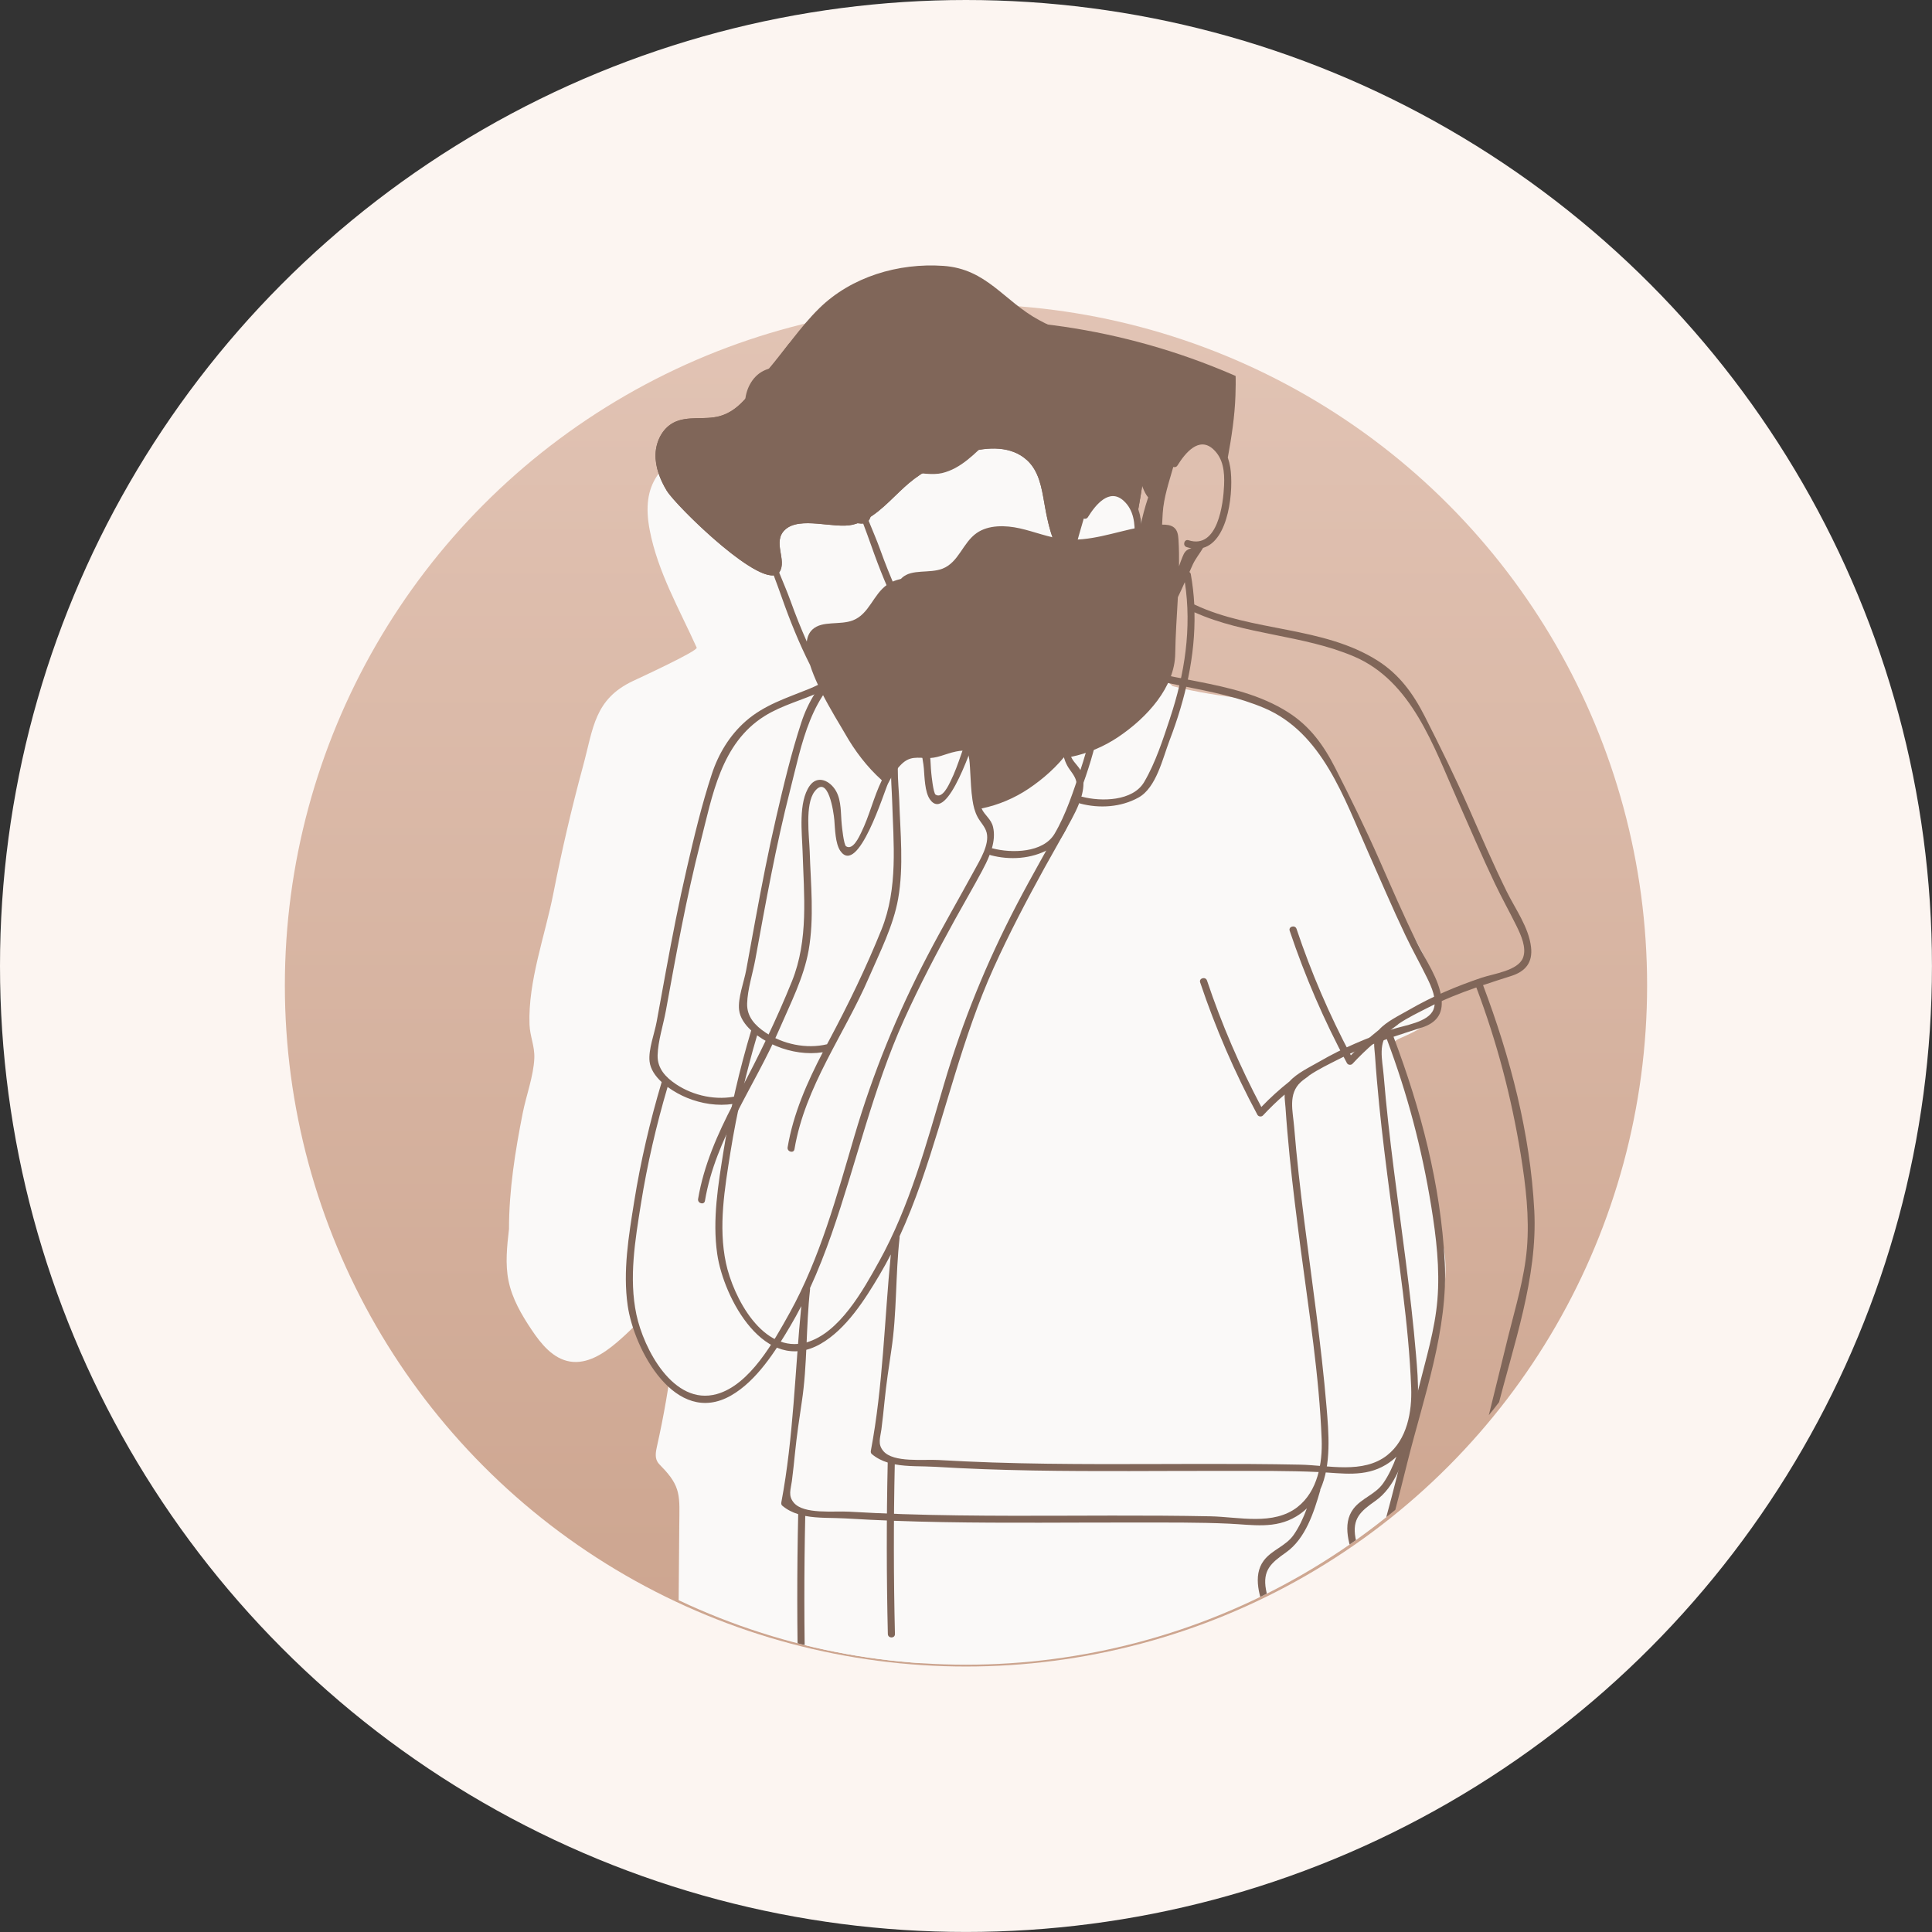
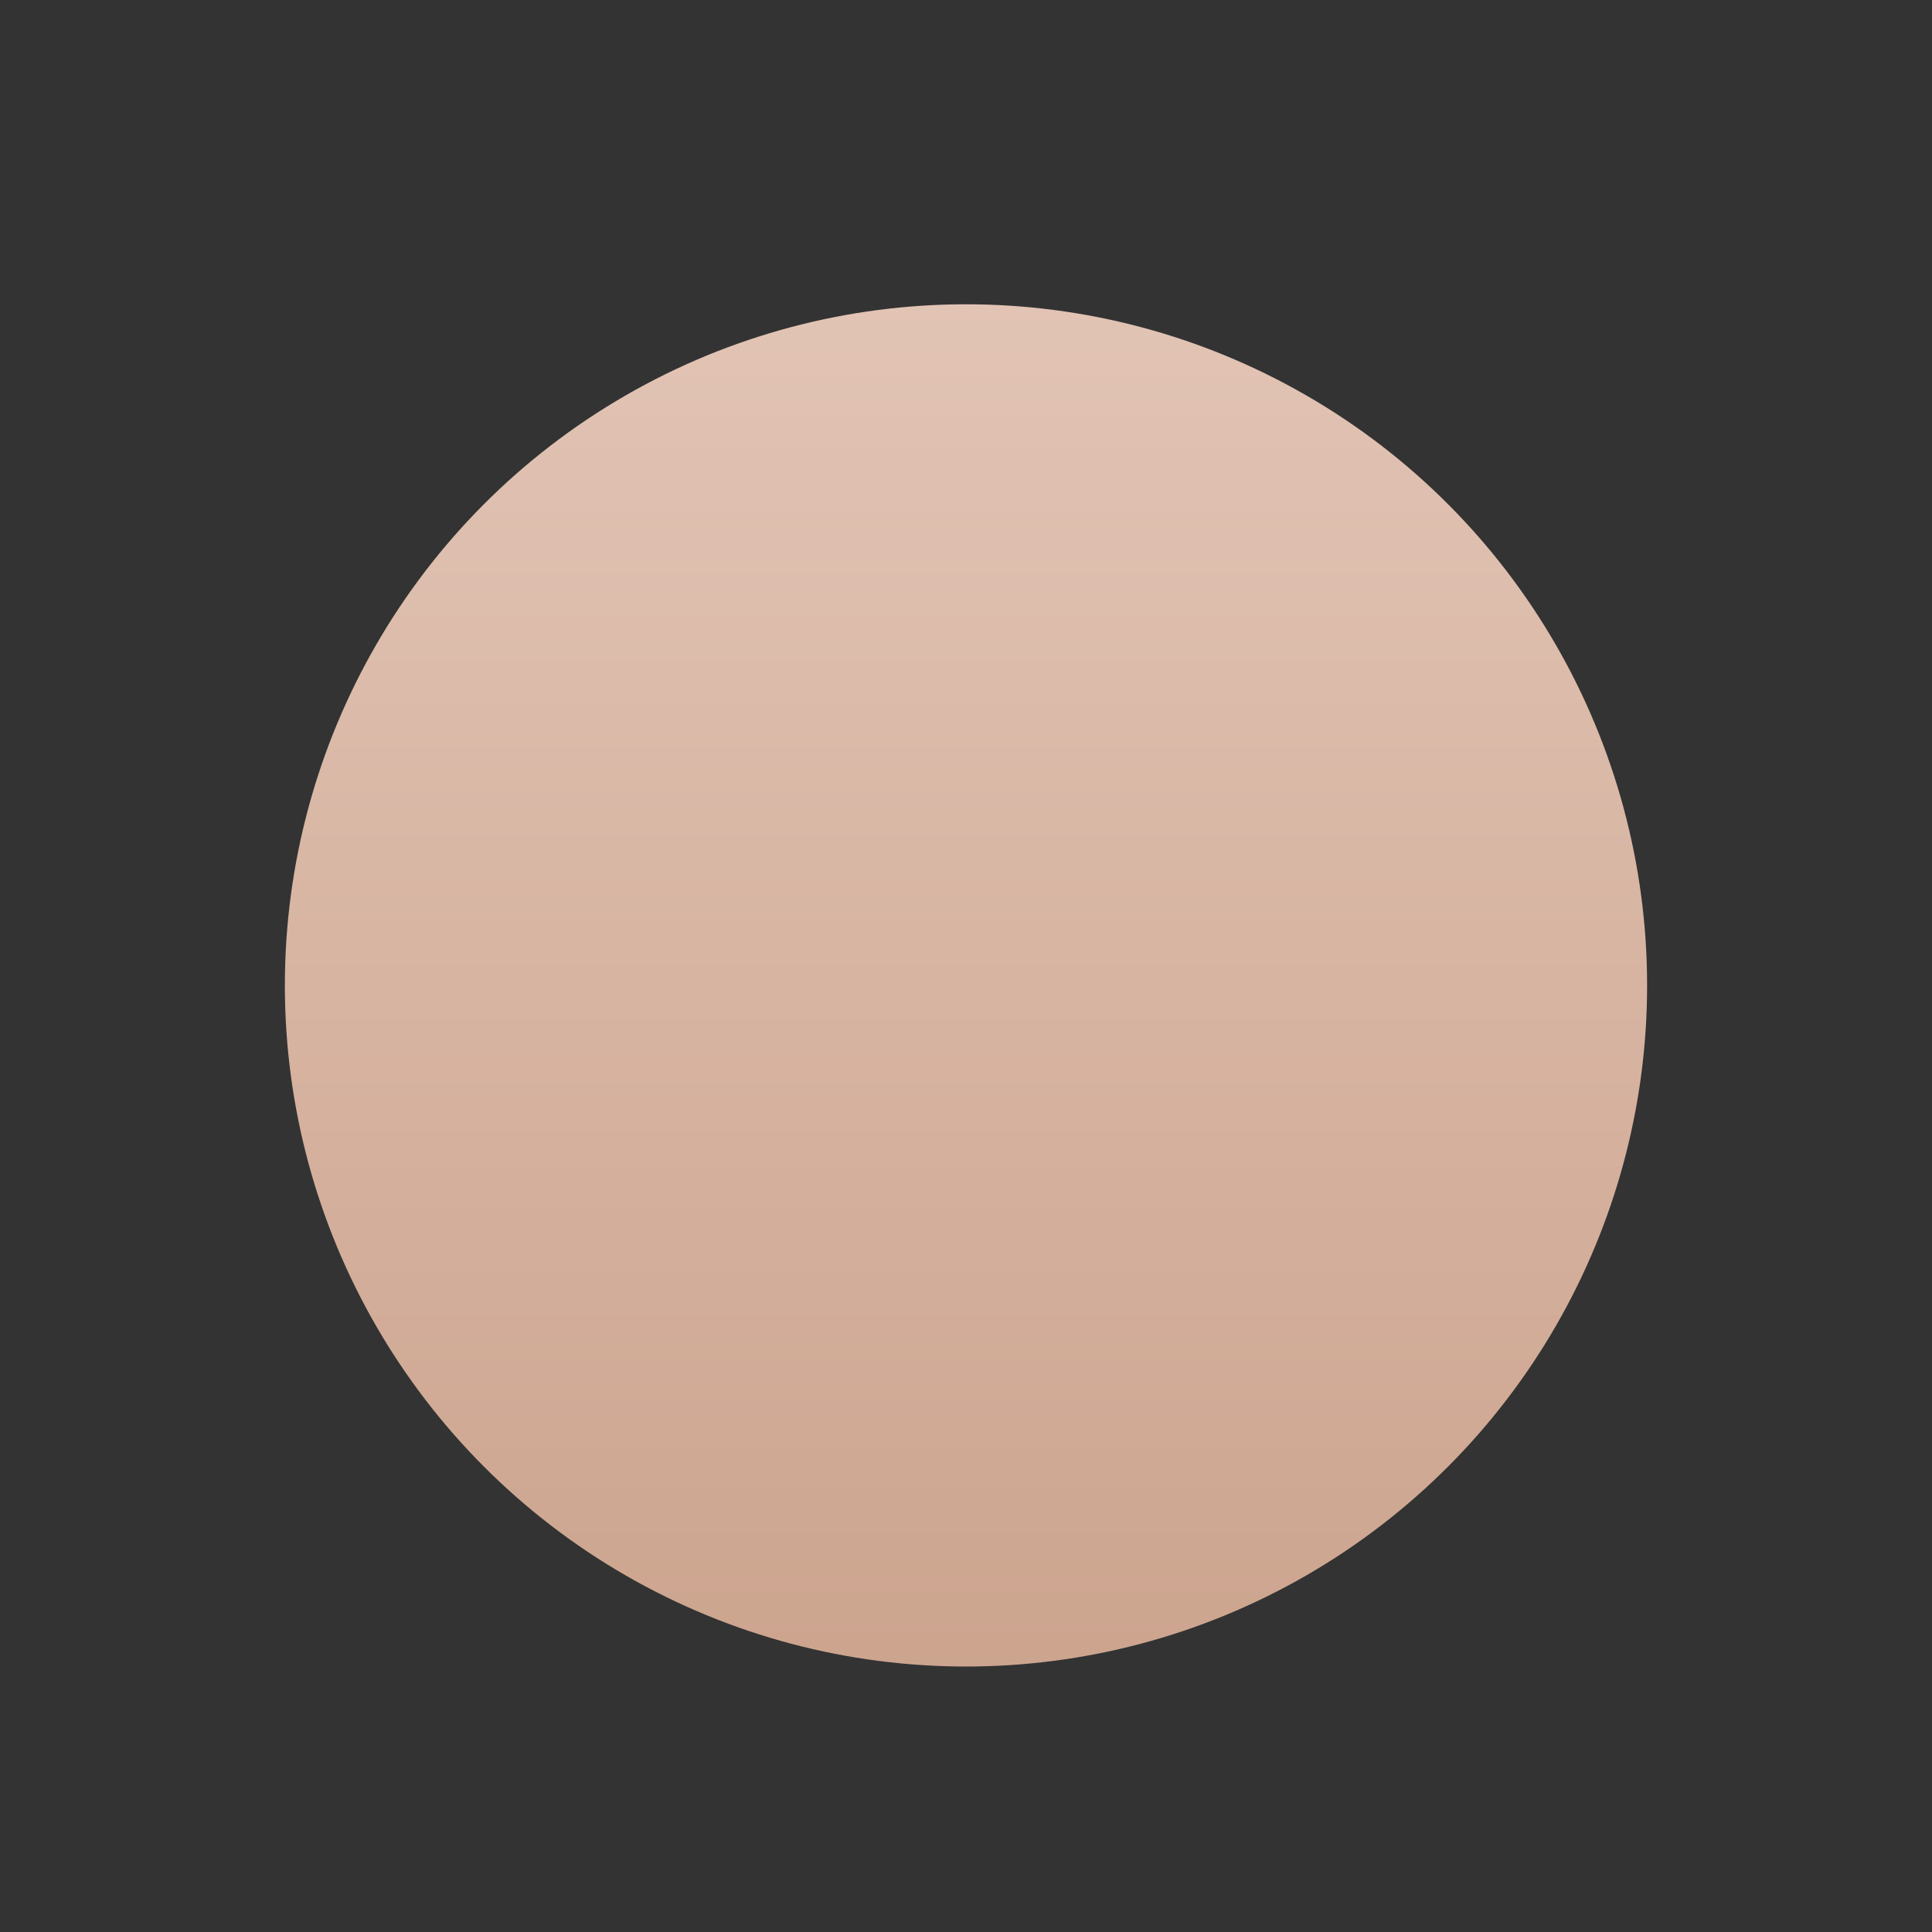
<svg xmlns="http://www.w3.org/2000/svg" id="Layer_2" data-name="Layer 2" viewBox="0 0 566.93 566.93">
  <rect x="0" y="0" width="566.93" height="566.93" fill="#333333" stroke="none" />
  <defs>
    <style>
      .cls-1 {
        fill: #fcf5f1;
      }

      .cls-1, .cls-2, .cls-3, .cls-4, .cls-5 {
        stroke-width: 0px;
      }

      .cls-2 {
        fill: url(#linear-gradient);
      }

      .cls-3 {
        fill: #806659;
      }

      .cls-4 {
        fill: none;
      }

      .cls-5 {
        fill: #faf9f8;
      }

      .cls-6 {
        clip-path: url(#clippath);
      }
    </style>
    <linearGradient id="linear-gradient" x1="283.46" y1="84.67" x2="283.46" y2="494.65" gradientUnits="userSpaceOnUse">
      <stop offset="0" stop-color="#e2c4b5" />
      <stop offset="1" stop-color="#cca48e" />
    </linearGradient>
    <clipPath id="clippath">
-       <circle class="cls-4" cx="283.46" cy="291.13" r="197.36" />
-     </clipPath>
+       </clipPath>
  </defs>
  <g id="graphic_elements" data-name="graphic elements">
    <g>
-       <circle class="cls-1" cx="283.46" cy="283.46" r="283.46" />
      <g>
        <circle class="cls-2" cx="283.46" cy="289.16" r="199.87" />
        <g>
          <g class="cls-6">
            <path class="cls-5" d="M422.99,363.44c-2.42-8.37-2.36-17.05-4.34-25.65-2.29-9.92-5.85-19.5-9.4-29.03-.34-.9-.67-1.95-.2-2.79.33-.59.96-.92,1.57-1.2,6.25-2.82,12.13-5.16,10.92-13.01-1.35-8.78-6.28-16.09-10.53-23.52-5.01-8.77-8.53-18.73-12.38-28.06-4.01-9.75-8.2-15.67-14.54-23.95-4.75-6.2-10.64-10.24-18.54-11.15-7.21-.83-14.42-1.97-21.47-3.73-5.8-1.44-20.82-4.19-22.89-10.36-.69-2.07-.64-4.32-.57-6.5.25-8.57,3.42-6.55,8.7-11.62,4.2-4.04,6.33-10.35,6.01-16.11-.5-9.13-5.7-17.29-11.31-24.5-2.14-2.75-4.46-5.51-7.6-7.01-3.25-1.55-7.01-1.57-10.61-1.43-22.09.87-43.97,6.72-63.56,16.98-11.87,6.22-17.56,12.11-14.92,25.86,2.36,12.27,8.71,23.19,13.78,34.45.44.98-17.26,9.11-18.67,9.78-11.4,5.38-11.65,13.84-14.67,24.95-3.35,12.34-6.25,24.8-8.71,37.35-2.43,12.42-7.46,25.76-7.01,38.5.13,3.55,1.57,6.33,1.41,9.95-.23,5.2-2.37,10.88-3.39,16-2.22,11.23-4.04,22.61-4.04,34.08-.58,5.07-1.15,10.23-.13,15.23,1.06,5.19,3.79,9.89,6.74,14.3,2.79,4.18,6.31,8.53,11.27,9.35,5.05.84,9.87-2.29,13.77-5.61,3.58-3.06,6.91-6.42,9.93-10.03,2.79-3.33,4.42-8.54,8.76-10.04,1.5,6.53-1.43,16.76-2.24,23.47-1.1,9.08-2.66,18.1-4.66,27.03-.33,1.48-.66,3.11.04,4.45.29.56.74,1.01,1.18,1.46,5.97,6.04,5.38,8.88,5.31,17.38-.06,7.57-.13,15.14-.19,22.71-.04,4.88-.06,9.9,1.74,14.43,4.11,10.36,14.44,8.19,23.59,8.55,11.67.47,23.36-.72,34.83-2.9,23.45-4.47,45.89-13.04,68.06-21.69,13.5-5.27,26.37-13.2,36.26-23.9,7.52-8.14,9.69-18.83,12.15-29.28,2.65-11.24,5.3-22.47,7.95-33.71,2.37-10.02,5.62-19,2.59-29.46Z" />
            <path class="cls-5" d="M386.32,352.37c-2.42-8.37-2.36-17.05-4.34-25.65-2.29-9.92-5.85-19.5-9.4-29.03-.34-.9-.67-1.95-.2-2.79.33-.59.96-.92,1.57-1.2,6.25-2.82,12.13-5.16,10.92-13.01-1.35-8.78-6.28-16.09-10.53-23.52-5.01-8.77-8.53-18.73-12.38-28.06-4.01-9.75-8.2-15.67-14.54-23.95-4.75-6.2-10.64-10.24-18.54-11.15-7.21-.83-14.42-1.97-21.47-3.73-5.8-1.44-20.82-4.19-22.89-10.36-.69-2.07-.64-4.32-.57-6.5.25-8.57,3.42-6.55,8.7-11.62,4.2-4.04,6.33-10.35,6.01-16.11-.5-9.13-5.7-17.29-11.31-24.5-2.14-2.75-4.46-5.51-7.6-7.01-3.25-1.55-7.01-1.57-10.61-1.43-22.09.87-43.97,6.72-63.56,16.98-11.87,6.22-17.56,12.11-14.92,25.86,2.36,12.27,8.71,23.19,13.78,34.45.44.98-17.26,9.11-18.67,9.78-11.4,5.38-11.65,13.84-14.67,24.95-3.35,12.34-6.25,24.8-8.71,37.35-2.43,12.42-7.46,25.76-7.01,38.5.13,3.55,1.57,6.33,1.41,9.95-.23,5.2-2.37,10.88-3.39,16-2.22,11.23-4.04,22.61-4.04,34.08-.58,5.07-1.15,10.23-.13,15.23,1.06,5.19,3.79,9.89,6.74,14.3,2.79,4.18,6.31,8.53,11.27,9.35,5.05.84,9.87-2.29,13.77-5.61,3.58-3.06,6.91-6.42,9.93-10.03,2.79-3.33,4.42-8.54,8.76-10.04,1.5,6.53-1.43,16.76-2.24,23.47-1.1,9.08-2.66,18.1-4.66,27.03-.33,1.48-.66,3.11.04,4.45.29.56.74,1.01,1.18,1.46,5.97,6.04,5.38,8.88,5.31,17.38-.06,7.57-.13,15.14-.19,22.71-.04,4.88-.06,9.9,1.74,14.43,4.11,10.36,14.44,8.19,23.59,8.55,11.67.47,23.36-.72,34.83-2.9,23.45-4.47,45.89-13.04,68.06-21.69,13.5-5.27,26.37-13.2,36.26-23.9,7.52-8.14,9.69-18.83,12.15-29.28,2.65-11.24,5.3-22.47,7.95-33.71,2.37-10.02,5.62-19,2.59-29.46Z" />
-             <path class="cls-3" d="M423.95,370.35c-1.18-22.7-7.05-44.96-15.03-66.12,2.73-.92,5.47-1.8,8.24-2.68,4.18-1.33,6.37-3.91,5.84-8.48-.68-5.85-4.63-11.2-7.15-16.33-3.96-8.04-7.5-16.28-11.12-24.48-4.02-9.12-8.38-17.98-12.89-26.86-3.39-6.67-7.45-12.33-13.89-16.41-16.07-10.18-36.78-8.37-53.77-16.47-.16-2.95-.49-5.91-1.02-8.88-.06-.31-.21-.51-.41-.62.34-.76.67-1.53,1.02-2.28.82-1.74,2.06-3.21,2.99-4.82,7.69-2.16,9-17.28,7.98-23.61-.15-.95-.39-1.93-.72-2.89,1.1-6.02,2.03-12.07,2.24-18.17.3-8.74.05-19.65-7.43-25.16-7.35-5.42-15.96-7.85-23.92-12.15-10.32-5.57-15.31-15.02-28.08-15.91-13.2-.91-27.01,3.19-36.45,12.46-5.59,5.49-10.13,12.35-15.19,18.28-4.15,4.87-7.41,11.57-14.08,13.37-4.39,1.18-9.37-.21-13.41,1.86-3.35,1.72-5.24,5.57-5.34,9.34-.1,3.76,1.34,7.42,3.28,10.64,2.47,4.09,24.29,25.67,31.4,24.85.8,2.13,1.59,4.27,2.35,6.43,2.39,6.81,5.09,13.48,8.33,19.91.6,1.88,1.4,3.85,2.31,5.8-.87.43-1.76.83-2.66,1.2-6.57,2.66-13.1,4.68-18.54,9.45-4.72,4.14-8,9.58-9.95,15.51-2.97,9.03-5.22,18.49-7.36,27.75-2.31,9.94-4.25,19.97-6.1,30-.92,4.98-1.82,9.96-2.73,14.94-.63,3.44-2.48,8.21-2.08,11.66.26,2.28,1.69,4.33,3.55,6.05-3.44,11.54-6.18,23.26-8.08,35.15-1.59,9.98-3.35,20.35-1.89,30.44,1.88,12.99,14.05,35.69,30.33,26.38,7.51-4.29,13.03-13.03,17.33-20.29,1.16-1.95,2.24-3.94,3.28-5.95-1.88,19.18-2.27,38.55-5.85,57.56-.07.35-.03.77.27,1.01,1.41,1.19,2.99,1.97,4.67,2.49,0,.01,0,.02,0,.03-.37,16.76-.36,33.53.04,50.29.03,1.34,2.12,1.34,2.08,0-.4-16.6-.41-33.2-.05-49.8,3.84.74,8.04.5,11.84.73,9.51.58,19.03.91,28.55,1.08,18.95.34,37.91.09,56.86.12,9.04.02,18.14-.08,27.17.34,6.84.32,13.46,1.61,19.66-2.12,1.18-.71,2.21-1.51,3.12-2.38-1.01,2.75-2.24,5.43-3.88,7.79-2.31,3.31-6.37,4.37-8.75,7.51-3.45,4.55-1.13,11.07.67,15.77,1.13,2.94,2.46,5.8,3.52,8.77.85,2.36,1.54,4.99,3.54,6.69,5.57,4.7,12.44-1.47,15.87-5.79,5.43-6.83,7.79-15.78,10.35-23.97,3.13-10.01,5.66-20.19,8.2-30.37,4.76-19.06,11.98-38.83,10.94-58.7ZM317.08,225.88c-2.08,6.23-4.27,13.1-7.62,18.77-3.33,5.64-12.61,5.78-18.21,4.29-.07-.02-.12,0-.19-.01.59-2.07.83-4.2.34-6.26-.56-2.38-2.44-3.37-3.37-5.43,4.97-1.02,9.72-3.06,13.79-5.79,8.58-5.75,16.63-14.7,16.77-24.47.08-5.52.48-11.05.78-16.59.43-.86.77-1.63,1.01-2.14.36-.75.69-1.52,1.03-2.28,2.07,13.51-.03,27-4.35,39.93ZM332.93,157.54c-.23,5.46-1.85,18.88-10.44,16.14-1.28-.41-1.83,1.6-.55,2.01.49.16.95.26,1.41.34-.66.15-1.27.43-1.73.93-.41.45-.66,1.02-.89,1.59-.38.92-.71,1.84-1.02,2.77.03-2.62,0-5.24-.17-7.86-.08-1.27-.25-2.66-1.31-3.52-.91-.74-2.24-.86-3.49-.84.06-1.12.1-2.25.18-3.36.31-4.71,1.84-9.09,3.1-13.57.42.15.92.06,1.22-.42,2.28-3.66,6.29-8.63,10.5-4.79,2.98,2.73,3.36,6.67,3.19,10.58ZM228.63,167.97s.05-.04.07-.07c2.37-3.48-2.15-8.86,1.64-12.43,4.34-4.09,14.49-.21,19.85-1.49,5.61-1.34,9.67-5.8,13.92-9.84.84-.8,1.7-1.59,2.57-2.33,7.68-6.54,25.65-15.03,34.68-6.78,3.52,3.21,4.3,8.09,5.08,12.55.39,2.22,1.8,10.76,4.21,13.53-.95,2.87-1.73,5.79-2.34,8.75-7.57,1.44-14.96,4.36-22.59,3.5-4.37-.49-8.44-2.2-12.71-3.15-4.27-.96-9.2-1.05-12.66,1.35-4.14,2.87-5.26,8.63-10.1,10.49-3.8,1.45-8.94,0-11.81,2.64-.99.9-1.51,2.13-1.69,3.57-1.73-3.89-3.31-7.84-4.75-11.86-.98-2.73-2.22-5.56-3.37-8.42ZM192.97,309.65c.11-4.16,1.66-8.88,2.41-12.98,3.03-16.61,6.01-33.25,10.2-49.62,3.48-13.6,5.94-28.86,18.75-36.91,5.17-3.25,11.15-4.67,16.63-7.25,2.62,5.24,5.71,10.09,7.05,12.46,2.78,4.9,6.38,9.69,10.76,13.61-2.42,4.94-3.65,10.5-6.1,15.43-.52,1.05-2.39,5.26-4.39,3.95-.69-.45-1.22-5.77-1.28-6.4-.32-3.15-.05-6.91-1.65-9.77-1.71-3.06-5.44-4.89-7.77-1.57-3.37,4.8-2.24,13.81-2.07,19.22.4,12.87,1.8,25.91-3.12,38.13-4.53,11.23-9.75,21.98-15.45,32.65-.18.33-.35.66-.53.99-6.05,1.45-12.92,0-18.06-3.45-3.04-2.04-5.48-4.62-5.38-8.48ZM231.67,385.34c-4.54,8.21-11.6,21.04-21.34,23.74-12.77,3.54-21.46-13.36-23.58-23.32-2.27-10.68-.36-21.9,1.33-32.53,1.85-11.59,4.5-23.01,7.82-34.27,1.9,1.39,3.98,2.49,5.71,3.19,4.27,1.74,9,2.48,13.56,1.78-4.6,8.86-8.64,17.95-10.32,27.89-.22,1.31,1.79,1.88,2.01.55,3.12-18.48,14.58-33.53,21.86-50.41,3.19-7.39,7.14-15.07,8.56-23.06,1.69-9.51.62-19.51.32-29.1-.14-4.32-1.45-13.8,1.45-17.55,4-5.19,5.6,6.19,5.78,8.4.21,2.57.27,6.87,1.75,9.03,5.23,7.59,12.91-17.51,13.97-19.68.81-1.66,1.81-3.27,3-4.69,2.63-3.14,4.4-3.11,8.07-2.87,3.35.22,5.67-1.25,8.86-1.9,2.97-.6,3.59-.25,3.95,2.33.09.67.14,1.35.18,2.03,0,0,0,.01,0,.02,0,0,0,.01.01.02.03.56.06,1.12.09,1.67.16,2.7.25,5.42.65,8.1.27,1.84.66,3.45,1.53,5.08.8,1.5,2.21,2.81,2.64,4.56.86,3.47-1.99,8.05-3.56,10.94-4.59,8.44-9.42,16.74-13.86,25.26-8.84,16.95-15.95,34.34-21.35,52.68-5.22,17.72-10.08,35.82-19.07,52.09ZM380.78,442.2c-7.11,5.55-17.21,2.92-25.55,2.75-19.32-.39-38.65-.13-57.98-.16-10.79-.02-21.58-.12-32.37-.48-5.26-.18-10.52-.41-15.78-.72-4.34-.26-13.22.86-16.16-2.63-1.73-2.06-.91-3.83-.57-6.34.37-2.78.64-5.58.93-8.37.51-4.99,1.23-9.92,1.98-14.87,1.66-10.92,1.2-22.11,2.43-33.05.01-.13,0-.23-.03-.33,2.38-5.17,4.45-10.48,6.33-15.85,7.33-20.98,12.11-42.61,21.29-62.95,4.52-10.01,9.63-19.74,14.93-29.37,2.62-4.76,5.37-9.44,7.93-14.23.79-1.47,1.61-3.09,2.26-4.78.08.05.16.1.27.13,5.63,1.5,11.99,1.11,17.15-1.77,5.21-2.91,7.05-11.43,9.1-16.79,4.63-12.11,7.59-24.74,7.3-37.56,14.93,6.71,31.78,6.57,46.79,12.96,16.98,7.23,23.38,26.42,30.38,42.14,3.64,8.18,7.14,16.43,10.99,24.51,2.01,4.23,4.31,8.31,6.37,12.51,1.28,2.62,3,6.37,1.87,9.28-1.48,3.79-8.61,4.64-12.25,5.87-3.56,1.21-7.09,2.54-10.54,4.04-3.64,1.58-7.2,3.35-10.63,5.34-2.76,1.6-6.65,3.42-8.83,5.86-2.92,2.31-5.66,4.8-8.26,7.5-6.32-11.93-11.65-24.3-15.94-37.1-.42-1.27-2.44-.72-2.01.55,4.5,13.41,10.1,26.36,16.79,38.82.31.58,1.19.69,1.64.21,2.02-2.17,4.13-4.21,6.35-6.13-.03,1.25.18,2.54.26,3.79.32,4.78.74,9.54,1.21,14.31.91,9.12,2.07,18.21,3.26,27.3,2.42,18.47,5.42,37.09,6.14,55.73.27,7.07-1.17,15.28-7.07,19.89ZM421.79,381.48c-.73,8.69-3.34,17.21-5.44,25.64-4.32,17.28-8.22,34.74-13.54,51.75-2.71,8.65-5.21,17.98-11.37,24.87-1.54,1.72-3.87,4.16-6.19,4.61-4.07.78-6.28-1.19-7.62-4.72-1.02-2.69-2.02-5.37-3.12-8.04-1.21-2.95-2.46-5.96-3.02-9.12-1.03-5.71,1.49-7.84,5.85-10.9,5.76-4.06,8.18-11.73,10.07-18.21.03-.11.02-.2.02-.29,3.29-7.27,2.47-16.67,1.82-24.33-1.54-18.27-4.24-36.4-6.54-54.58-1.15-9.12-2.2-18.26-2.95-27.42-.38-4.7-1.86-9.73,1.96-13.23.2-.18.42-.35.62-.53.52-.37,1.02-.77,1.54-1.13.1-.07.18-.15.24-.23,2.71-1.86,5.9-3.37,8.67-4.79,4.6-2.35,9.34-4.23,14.16-5.91,6.06,16.1,10.26,32.03,13.03,49.03,1.47,9.05,2.58,18.36,1.81,27.54Z" />
+             <path class="cls-3" d="M423.95,370.35c-1.18-22.7-7.05-44.96-15.03-66.12,2.73-.92,5.47-1.8,8.24-2.68,4.18-1.33,6.37-3.91,5.84-8.48-.68-5.85-4.63-11.2-7.15-16.33-3.96-8.04-7.5-16.28-11.12-24.48-4.02-9.12-8.38-17.98-12.89-26.86-3.39-6.67-7.45-12.33-13.89-16.41-16.07-10.18-36.78-8.37-53.77-16.47-.16-2.95-.49-5.91-1.02-8.88-.06-.31-.21-.51-.41-.62.34-.76.67-1.53,1.02-2.28.82-1.74,2.06-3.21,2.99-4.82,7.69-2.16,9-17.28,7.98-23.61-.15-.95-.39-1.93-.72-2.89,1.1-6.02,2.03-12.07,2.24-18.17.3-8.74.05-19.65-7.43-25.16-7.35-5.42-15.96-7.85-23.92-12.15-10.32-5.57-15.31-15.02-28.08-15.91-13.2-.91-27.01,3.19-36.45,12.46-5.59,5.49-10.13,12.35-15.19,18.28-4.15,4.87-7.41,11.57-14.08,13.37-4.39,1.18-9.37-.21-13.41,1.86-3.35,1.72-5.24,5.57-5.34,9.34-.1,3.76,1.34,7.42,3.28,10.64,2.47,4.09,24.29,25.67,31.4,24.85.8,2.13,1.59,4.27,2.35,6.43,2.39,6.81,5.09,13.48,8.33,19.91.6,1.88,1.4,3.85,2.31,5.8-.87.43-1.76.83-2.66,1.2-6.57,2.66-13.1,4.68-18.54,9.45-4.72,4.14-8,9.58-9.95,15.51-2.97,9.03-5.22,18.49-7.36,27.75-2.31,9.94-4.25,19.97-6.1,30-.92,4.98-1.82,9.96-2.73,14.94-.63,3.44-2.48,8.21-2.08,11.66.26,2.28,1.69,4.33,3.55,6.05-3.44,11.54-6.18,23.26-8.08,35.15-1.59,9.98-3.35,20.35-1.89,30.44,1.88,12.99,14.05,35.69,30.33,26.38,7.51-4.29,13.03-13.03,17.33-20.29,1.16-1.95,2.24-3.94,3.28-5.95-1.88,19.18-2.27,38.55-5.85,57.56-.07.35-.03.77.27,1.01,1.41,1.19,2.99,1.97,4.67,2.49,0,.01,0,.02,0,.03-.37,16.76-.36,33.53.04,50.29.03,1.34,2.12,1.34,2.08,0-.4-16.6-.41-33.2-.05-49.8,3.84.74,8.04.5,11.84.73,9.51.58,19.03.91,28.55,1.08,18.95.34,37.91.09,56.86.12,9.04.02,18.14-.08,27.17.34,6.84.32,13.46,1.61,19.66-2.12,1.18-.71,2.21-1.51,3.12-2.38-1.01,2.75-2.24,5.43-3.88,7.79-2.31,3.31-6.37,4.37-8.75,7.51-3.45,4.55-1.13,11.07.67,15.77,1.13,2.94,2.46,5.8,3.52,8.77.85,2.36,1.54,4.99,3.54,6.69,5.57,4.7,12.44-1.47,15.87-5.79,5.43-6.83,7.79-15.78,10.35-23.97,3.13-10.01,5.66-20.19,8.2-30.37,4.76-19.06,11.98-38.83,10.94-58.7ZM317.08,225.88c-2.08,6.23-4.27,13.1-7.62,18.77-3.33,5.64-12.61,5.78-18.21,4.29-.07-.02-.12,0-.19-.01.59-2.07.83-4.2.34-6.26-.56-2.38-2.44-3.37-3.37-5.43,4.97-1.02,9.72-3.06,13.79-5.79,8.58-5.75,16.63-14.7,16.77-24.47.08-5.52.48-11.05.78-16.59.43-.86.77-1.63,1.01-2.14.36-.75.69-1.52,1.03-2.28,2.07,13.51-.03,27-4.35,39.93ZM332.93,157.54c-.23,5.46-1.85,18.88-10.44,16.14-1.28-.41-1.83,1.6-.55,2.01.49.16.95.26,1.41.34-.66.15-1.27.43-1.73.93-.41.45-.66,1.02-.89,1.59-.38.92-.71,1.84-1.02,2.77.03-2.62,0-5.24-.17-7.86-.08-1.27-.25-2.66-1.31-3.52-.91-.74-2.24-.86-3.49-.84.06-1.12.1-2.25.18-3.36.31-4.71,1.84-9.09,3.1-13.57.42.15.92.06,1.22-.42,2.28-3.66,6.29-8.63,10.5-4.79,2.98,2.73,3.36,6.67,3.19,10.58ZM228.63,167.97s.05-.04.07-.07c2.37-3.48-2.15-8.86,1.64-12.43,4.34-4.09,14.49-.21,19.85-1.49,5.61-1.34,9.67-5.8,13.92-9.84.84-.8,1.7-1.59,2.57-2.33,7.68-6.54,25.65-15.03,34.68-6.78,3.52,3.21,4.3,8.09,5.08,12.55.39,2.22,1.8,10.76,4.21,13.53-.95,2.87-1.73,5.79-2.34,8.75-7.57,1.44-14.96,4.36-22.59,3.5-4.37-.49-8.44-2.2-12.71-3.15-4.27-.96-9.2-1.05-12.66,1.35-4.14,2.87-5.26,8.63-10.1,10.49-3.8,1.45-8.94,0-11.81,2.64-.99.9-1.51,2.13-1.69,3.57-1.73-3.89-3.31-7.84-4.75-11.86-.98-2.73-2.22-5.56-3.37-8.42ZM192.97,309.65c.11-4.16,1.66-8.88,2.41-12.98,3.03-16.61,6.01-33.25,10.2-49.62,3.48-13.6,5.94-28.86,18.75-36.91,5.17-3.25,11.15-4.67,16.63-7.25,2.62,5.24,5.71,10.09,7.05,12.46,2.78,4.9,6.38,9.69,10.76,13.61-2.42,4.94-3.65,10.5-6.1,15.43-.52,1.05-2.39,5.26-4.39,3.95-.69-.45-1.22-5.77-1.28-6.4-.32-3.15-.05-6.91-1.65-9.77-1.71-3.06-5.44-4.89-7.77-1.57-3.37,4.8-2.24,13.81-2.07,19.22.4,12.87,1.8,25.91-3.12,38.13-4.53,11.23-9.75,21.98-15.45,32.65-.18.33-.35.66-.53.99-6.05,1.45-12.92,0-18.06-3.45-3.04-2.04-5.48-4.62-5.38-8.48ZM231.67,385.34c-4.54,8.21-11.6,21.04-21.34,23.74-12.77,3.54-21.46-13.36-23.58-23.32-2.27-10.68-.36-21.9,1.33-32.53,1.85-11.59,4.5-23.01,7.82-34.27,1.9,1.39,3.98,2.49,5.71,3.19,4.27,1.74,9,2.48,13.56,1.78-4.6,8.86-8.64,17.95-10.32,27.89-.22,1.31,1.79,1.88,2.01.55,3.12-18.48,14.58-33.53,21.86-50.41,3.19-7.39,7.14-15.07,8.56-23.06,1.69-9.51.62-19.51.32-29.1-.14-4.32-1.45-13.8,1.45-17.55,4-5.19,5.6,6.19,5.78,8.4.21,2.57.27,6.87,1.75,9.03,5.23,7.59,12.91-17.51,13.97-19.68.81-1.66,1.81-3.27,3-4.69,2.63-3.14,4.4-3.11,8.07-2.87,3.35.22,5.67-1.25,8.86-1.9,2.97-.6,3.59-.25,3.95,2.33.09.67.14,1.35.18,2.03,0,0,0,.01,0,.02,0,0,0,.01.01.02.03.56.06,1.12.09,1.67.16,2.7.25,5.42.65,8.1.27,1.84.66,3.45,1.53,5.08.8,1.5,2.21,2.81,2.64,4.56.86,3.47-1.99,8.05-3.56,10.94-4.59,8.44-9.42,16.74-13.86,25.26-8.84,16.95-15.95,34.34-21.35,52.68-5.22,17.72-10.08,35.82-19.07,52.09ZM380.78,442.2c-7.11,5.55-17.21,2.92-25.55,2.75-19.32-.39-38.65-.13-57.98-.16-10.79-.02-21.58-.12-32.37-.48-5.26-.18-10.52-.41-15.78-.72-4.34-.26-13.22.86-16.16-2.63-1.73-2.06-.91-3.83-.57-6.34.37-2.78.64-5.58.93-8.37.51-4.99,1.23-9.92,1.98-14.87,1.66-10.92,1.2-22.11,2.43-33.05.01-.13,0-.23-.03-.33,2.38-5.17,4.45-10.48,6.33-15.85,7.33-20.98,12.11-42.61,21.29-62.95,4.52-10.01,9.63-19.74,14.93-29.37,2.62-4.76,5.37-9.44,7.93-14.23.79-1.47,1.61-3.09,2.26-4.78.08.05.16.1.27.13,5.63,1.5,11.99,1.11,17.15-1.77,5.21-2.91,7.05-11.43,9.1-16.79,4.63-12.11,7.59-24.74,7.3-37.56,14.93,6.71,31.78,6.57,46.79,12.96,16.98,7.23,23.38,26.42,30.38,42.14,3.64,8.18,7.14,16.43,10.99,24.51,2.01,4.23,4.31,8.31,6.37,12.51,1.28,2.62,3,6.37,1.87,9.28-1.48,3.79-8.61,4.64-12.25,5.87-3.56,1.21-7.09,2.54-10.54,4.04-3.64,1.58-7.2,3.35-10.63,5.34-2.76,1.6-6.65,3.42-8.83,5.86-2.92,2.31-5.66,4.8-8.26,7.5-6.32-11.93-11.65-24.3-15.94-37.1-.42-1.27-2.44-.72-2.01.55,4.5,13.41,10.1,26.36,16.79,38.82.31.58,1.19.69,1.64.21,2.02-2.17,4.13-4.21,6.35-6.13-.03,1.25.18,2.54.26,3.79.32,4.78.74,9.54,1.21,14.31.91,9.12,2.07,18.21,3.26,27.3,2.42,18.47,5.42,37.09,6.14,55.73.27,7.07-1.17,15.28-7.07,19.89ZM421.79,381.48Z" />
            <path class="cls-3" d="M450.22,355.2c-1.18-22.7-7.05-44.96-15.03-66.12,2.73-.92,5.47-1.8,8.24-2.68,4.18-1.33,6.37-3.91,5.84-8.48-.68-5.85-4.63-11.2-7.15-16.33-3.96-8.04-7.5-16.28-11.12-24.48-4.02-9.12-8.38-17.98-12.89-26.86-3.39-6.67-7.45-12.33-13.89-16.41-16.07-10.18-36.78-8.37-53.77-16.47-.16-2.95-.49-5.91-1.02-8.88-.06-.31-.21-.51-.41-.62.34-.76.67-1.53,1.02-2.28.82-1.74,2.06-3.21,2.99-4.82,7.69-2.16,9-17.28,7.98-23.61-.15-.95-.39-1.93-.72-2.89,1.1-6.02,2.03-12.07,2.24-18.17.3-8.74.05-19.65-7.43-25.16-7.35-5.42-15.96-7.85-23.92-12.15-10.32-5.57-15.31-15.02-28.08-15.91-13.2-.91-27.01,3.19-36.45,12.46-5.59,5.49-10.13,12.35-15.19,18.28-4.15,4.87-7.41,11.57-14.08,13.37-4.39,1.18-9.37-.21-13.41,1.86-3.35,1.72-5.24,5.57-5.34,9.34-.1,3.76,1.34,7.42,3.28,10.64,2.47,4.09,24.29,25.67,31.4,24.85.8,2.13,1.59,4.27,2.35,6.43,2.39,6.81,5.09,13.48,8.33,19.91.6,1.88,1.4,3.85,2.31,5.8-.87.43-1.76.83-2.66,1.2-6.57,2.66-13.1,4.68-18.54,9.45-4.72,4.14-8,9.58-9.95,15.51-2.97,9.03-5.22,18.49-7.36,27.75-2.31,9.94-4.25,19.97-6.1,30-.92,4.98-1.82,9.96-2.73,14.94-.63,3.44-2.48,8.21-2.08,11.66.26,2.28,1.69,4.33,3.55,6.05-3.44,11.54-6.18,23.26-8.08,35.15-1.59,9.98-3.35,20.35-1.89,30.44,1.88,12.99,14.05,35.69,30.33,26.38,7.51-4.29,13.03-13.03,17.33-20.29,1.16-1.95,2.24-3.94,3.28-5.95-1.88,19.18-2.27,38.55-5.85,57.56-.07.35-.03.77.27,1.01,1.41,1.19,2.99,1.97,4.67,2.49,0,.01,0,.02,0,.03-.37,16.76-.36,33.53.04,50.29.03,1.34,2.12,1.34,2.08,0-.4-16.6-.41-33.2-.05-49.8,3.84.74,8.04.5,11.84.73,9.51.58,19.03.91,28.55,1.08,18.95.34,37.91.09,56.86.12,9.04.02,18.14-.08,27.17.34,6.84.32,13.46,1.61,19.66-2.12,1.18-.71,2.21-1.51,3.12-2.38-1.01,2.75-2.24,5.43-3.88,7.79-2.31,3.31-6.37,4.37-8.75,7.51-3.45,4.55-1.13,11.07.67,15.77,1.13,2.94,2.46,5.8,3.52,8.77.85,2.36,1.54,4.99,3.54,6.69,5.57,4.7,12.44-1.47,15.87-5.79,5.43-6.83,7.79-15.78,10.35-23.97,3.13-10.01,5.66-20.19,8.2-30.37,4.76-19.06,11.98-38.83,10.94-58.7ZM343.35,210.73c-2.08,6.23-4.27,13.1-7.62,18.77-3.33,5.64-12.61,5.78-18.21,4.29-.07-.02-.12,0-.19-.01.59-2.07.83-4.2.34-6.26-.56-2.38-2.44-3.37-3.37-5.43,4.97-1.02,9.72-3.06,13.79-5.79,8.58-5.75,16.63-14.7,16.77-24.47.08-5.52.48-11.05.78-16.59.43-.86.77-1.63,1.01-2.14.36-.75.69-1.52,1.03-2.28,2.07,13.51-.03,27-4.35,39.93ZM359.2,142.39c-.23,5.46-1.85,18.88-10.44,16.14-1.28-.41-1.83,1.6-.55,2.01.49.16.95.26,1.41.34-.66.15-1.27.43-1.73.93-.41.45-.66,1.02-.89,1.59-.38.92-.71,1.84-1.02,2.77.03-2.62,0-5.24-.17-7.86-.08-1.27-.25-2.66-1.31-3.52-.91-.74-2.24-.86-3.49-.84.06-1.12.1-2.25.18-3.36.31-4.71,1.84-9.09,3.1-13.57.42.15.92.06,1.22-.42,2.28-3.66,6.29-8.63,10.5-4.79,2.98,2.73,3.36,6.67,3.19,10.58ZM254.9,152.81s.05-.04.07-.07c2.37-3.48-2.15-8.86,1.64-12.43,4.34-4.09,14.49-.21,19.85-1.49,5.61-1.34,9.67-5.8,13.92-9.84.84-.8,1.7-1.59,2.57-2.33,7.68-6.54,25.65-15.03,34.68-6.78,3.52,3.21,4.3,8.09,5.08,12.55.39,2.22,1.8,10.76,4.21,13.53-.95,2.87-1.73,5.79-2.34,8.75-7.57,1.44-14.96,4.36-22.59,3.5-4.37-.49-8.44-2.2-12.71-3.15-4.27-.96-9.2-1.05-12.66,1.35-4.14,2.87-5.26,8.63-10.1,10.49-3.8,1.45-8.94,0-11.81,2.64-.99.9-1.51,2.13-1.69,3.57-1.73-3.89-3.31-7.84-4.75-11.86-.98-2.73-2.22-5.56-3.37-8.42ZM219.24,294.49c.11-4.16,1.66-8.88,2.41-12.98,3.03-16.61,6.01-33.25,10.2-49.62,3.48-13.6,5.94-28.86,18.75-36.91,5.17-3.25,11.15-4.67,16.63-7.25,2.62,5.24,5.71,10.09,7.05,12.46,2.78,4.9,6.38,9.69,10.76,13.61-2.42,4.94-3.65,10.5-6.1,15.43-.52,1.05-2.39,5.26-4.39,3.95-.69-.45-1.22-5.77-1.28-6.4-.32-3.15-.05-6.91-1.65-9.77-1.71-3.06-5.44-4.89-7.77-1.57-3.37,4.8-2.24,13.81-2.07,19.22.4,12.87,1.8,25.91-3.12,38.13-4.53,11.23-9.75,21.98-15.45,32.65-.18.33-.35.66-.53.99-6.05,1.45-12.92,0-18.06-3.45-3.04-2.04-5.48-4.62-5.38-8.48ZM257.94,370.19c-4.54,8.21-11.6,21.04-21.34,23.74-12.77,3.54-21.46-13.36-23.58-23.32-2.27-10.68-.36-21.9,1.33-32.53,1.85-11.59,4.5-23.01,7.82-34.27,1.9,1.39,3.98,2.49,5.71,3.19,4.27,1.74,9,2.48,13.56,1.78-4.6,8.86-8.64,17.95-10.32,27.89-.22,1.31,1.79,1.88,2.01.55,3.12-18.48,14.58-33.53,21.86-50.41,3.19-7.39,7.14-15.07,8.56-23.06,1.69-9.51.62-19.51.32-29.1-.14-4.32-1.45-13.8,1.45-17.55,4-5.19,5.6,6.19,5.78,8.4.21,2.57.27,6.87,1.75,9.03,5.23,7.59,12.91-17.51,13.97-19.68.81-1.66,1.81-3.27,3-4.69,2.63-3.14,4.4-3.11,8.07-2.87,3.35.22,5.67-1.25,8.86-1.9,2.97-.6,3.59-.25,3.95,2.33.09.67.14,1.35.18,2.03,0,0,0,.01,0,.02,0,0,0,.01.01.02.03.56.06,1.12.09,1.67.16,2.7.25,5.42.65,8.1.27,1.84.66,3.45,1.53,5.08.8,1.5,2.21,2.81,2.64,4.56.86,3.47-1.99,8.05-3.56,10.94-4.59,8.44-9.42,16.74-13.86,25.26-8.84,16.95-15.95,34.34-21.35,52.68-5.22,17.72-10.08,35.82-19.07,52.09ZM407.05,427.04c-7.11,5.55-17.21,2.92-25.55,2.75-19.32-.39-38.65-.13-57.98-.16-10.79-.02-21.58-.12-32.37-.48-5.26-.18-10.52-.41-15.78-.72-4.34-.26-13.22.86-16.16-2.63-1.73-2.06-.91-3.83-.57-6.34.37-2.78.64-5.58.93-8.37.51-4.99,1.23-9.92,1.98-14.87,1.66-10.92,1.2-22.11,2.43-33.05.01-.13,0-.23-.03-.33,2.38-5.17,4.45-10.48,6.33-15.85,7.33-20.98,12.11-42.61,21.29-62.95,4.52-10.01,9.63-19.74,14.93-29.37,2.62-4.76,5.37-9.44,7.93-14.23.79-1.47,1.61-3.09,2.26-4.78.08.05.16.1.27.13,5.63,1.5,11.99,1.11,17.15-1.77,5.21-2.91,7.05-11.43,9.1-16.79,4.63-12.11,7.59-24.74,7.3-37.56,14.93,6.71,31.78,6.57,46.79,12.96,16.98,7.23,23.38,26.42,30.38,42.14,3.64,8.18,7.14,16.43,10.99,24.51,2.01,4.23,4.31,8.31,6.37,12.51,1.28,2.62,3,6.37,1.87,9.28-1.48,3.79-8.61,4.64-12.25,5.87-3.56,1.21-7.09,2.54-10.54,4.04-3.64,1.58-7.2,3.35-10.63,5.34-2.76,1.6-6.65,3.42-8.83,5.86-2.92,2.31-5.66,4.8-8.26,7.5-6.32-11.93-11.65-24.3-15.94-37.1-.42-1.27-2.44-.72-2.01.55,4.5,13.41,10.1,26.36,16.79,38.82.31.58,1.19.69,1.64.21,2.02-2.17,4.13-4.21,6.35-6.13-.03,1.25.18,2.54.26,3.79.32,4.78.74,9.54,1.21,14.31.91,9.12,2.07,18.21,3.26,27.3,2.42,18.47,5.42,37.09,6.14,55.73.27,7.07-1.17,15.28-7.07,19.89ZM448.06,366.32c-.73,8.69-3.34,17.21-5.44,25.64-4.32,17.28-8.22,34.74-13.54,51.75-2.71,8.65-5.21,17.98-11.37,24.87-1.54,1.72-3.87,4.16-6.19,4.61-4.07.78-6.28-1.19-7.62-4.72-1.02-2.69-2.02-5.37-3.12-8.04-1.21-2.95-2.46-5.96-3.02-9.12-1.03-5.71,1.49-7.84,5.85-10.9,5.76-4.06,8.18-11.73,10.07-18.21.03-.11.02-.2.02-.29,3.29-7.27,2.47-16.67,1.82-24.33-1.54-18.27-4.24-36.4-6.54-54.58-1.15-9.12-2.2-18.26-2.95-27.42-.38-4.7-1.86-9.73,1.96-13.23.2-.18.42-.35.62-.53.52-.37,1.02-.77,1.54-1.13.1-.07.18-.15.24-.23,2.71-1.86,5.9-3.37,8.67-4.79,4.6-2.35,9.34-4.23,14.16-5.91,6.06,16.1,10.26,32.03,13.03,49.03,1.47,9.05,2.58,18.36,1.81,27.54Z" />
          </g>
-           <path class="cls-3" d="M326.31,144.17c.38-.04.75-.07,1.11-.08,5.82-.11,6.51,5.87,5.56,10.83,1.5-7.83,3.01-15.71,3.28-23.68.3-8.74.05-19.65-7.43-25.16-7.35-5.42-15.96-7.85-23.92-12.15-10.32-5.57-15.31-15.02-28.08-15.91-13.2-.92-27.01,3.19-36.45,12.46-5.59,5.49-10.13,12.35-15.19,18.28-4.15,4.87-7.41,11.57-14.08,13.37-4.39,1.18-9.37-.21-13.41,1.86-3.35,1.72-5.24,5.58-5.34,9.34-.1,3.76,1.34,7.42,3.28,10.64,2.71,4.5,28.81,30.14,33.06,23.92,2.37-3.48-2.15-8.86,1.64-12.43,4.34-4.09,14.49-.21,19.85-1.49,5.61-1.34,9.67-5.8,13.92-9.84.84-.8,1.7-1.59,2.57-2.33,7.68-6.54,25.65-15.03,34.68-6.78,3.52,3.21,4.3,8.09,5.08,12.55.48,2.76,2.53,15.27,6.14,14.36,3.46-.88,1.95-6.74,2.5-9.06,1.12-4.72,6.49-8.15,11.23-8.7Z" />
        </g>
      </g>
    </g>
  </g>
</svg>